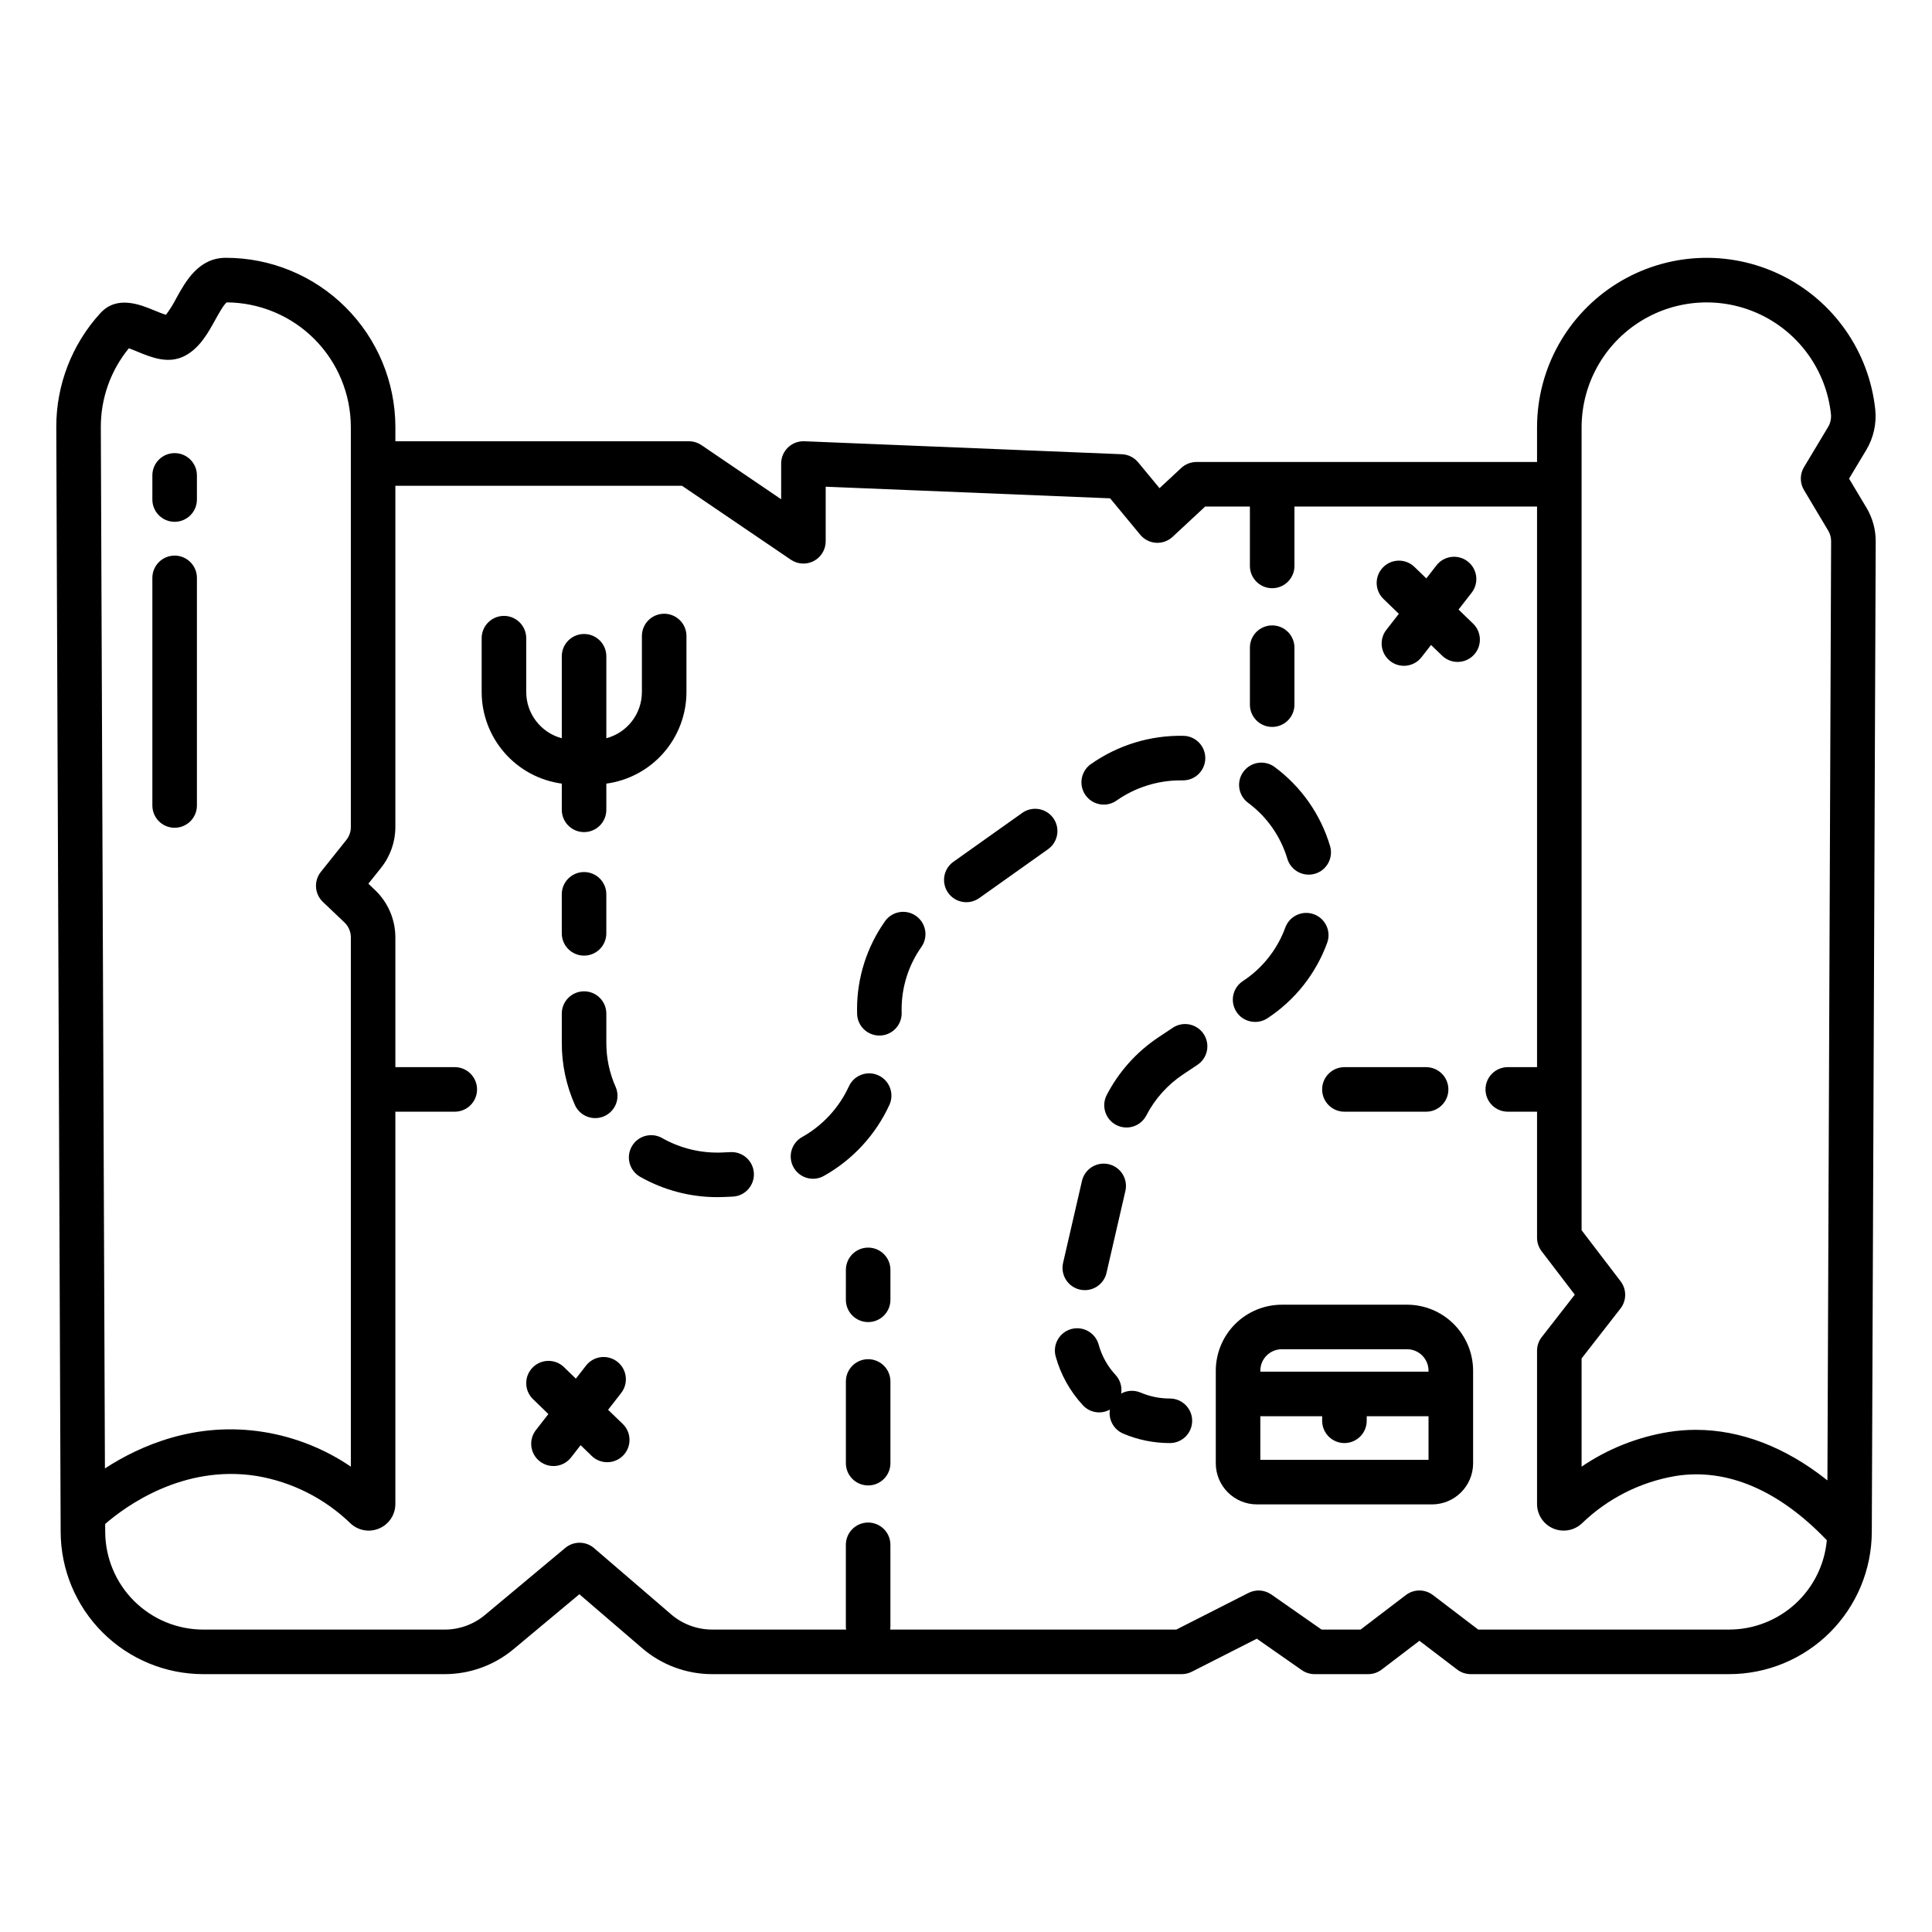
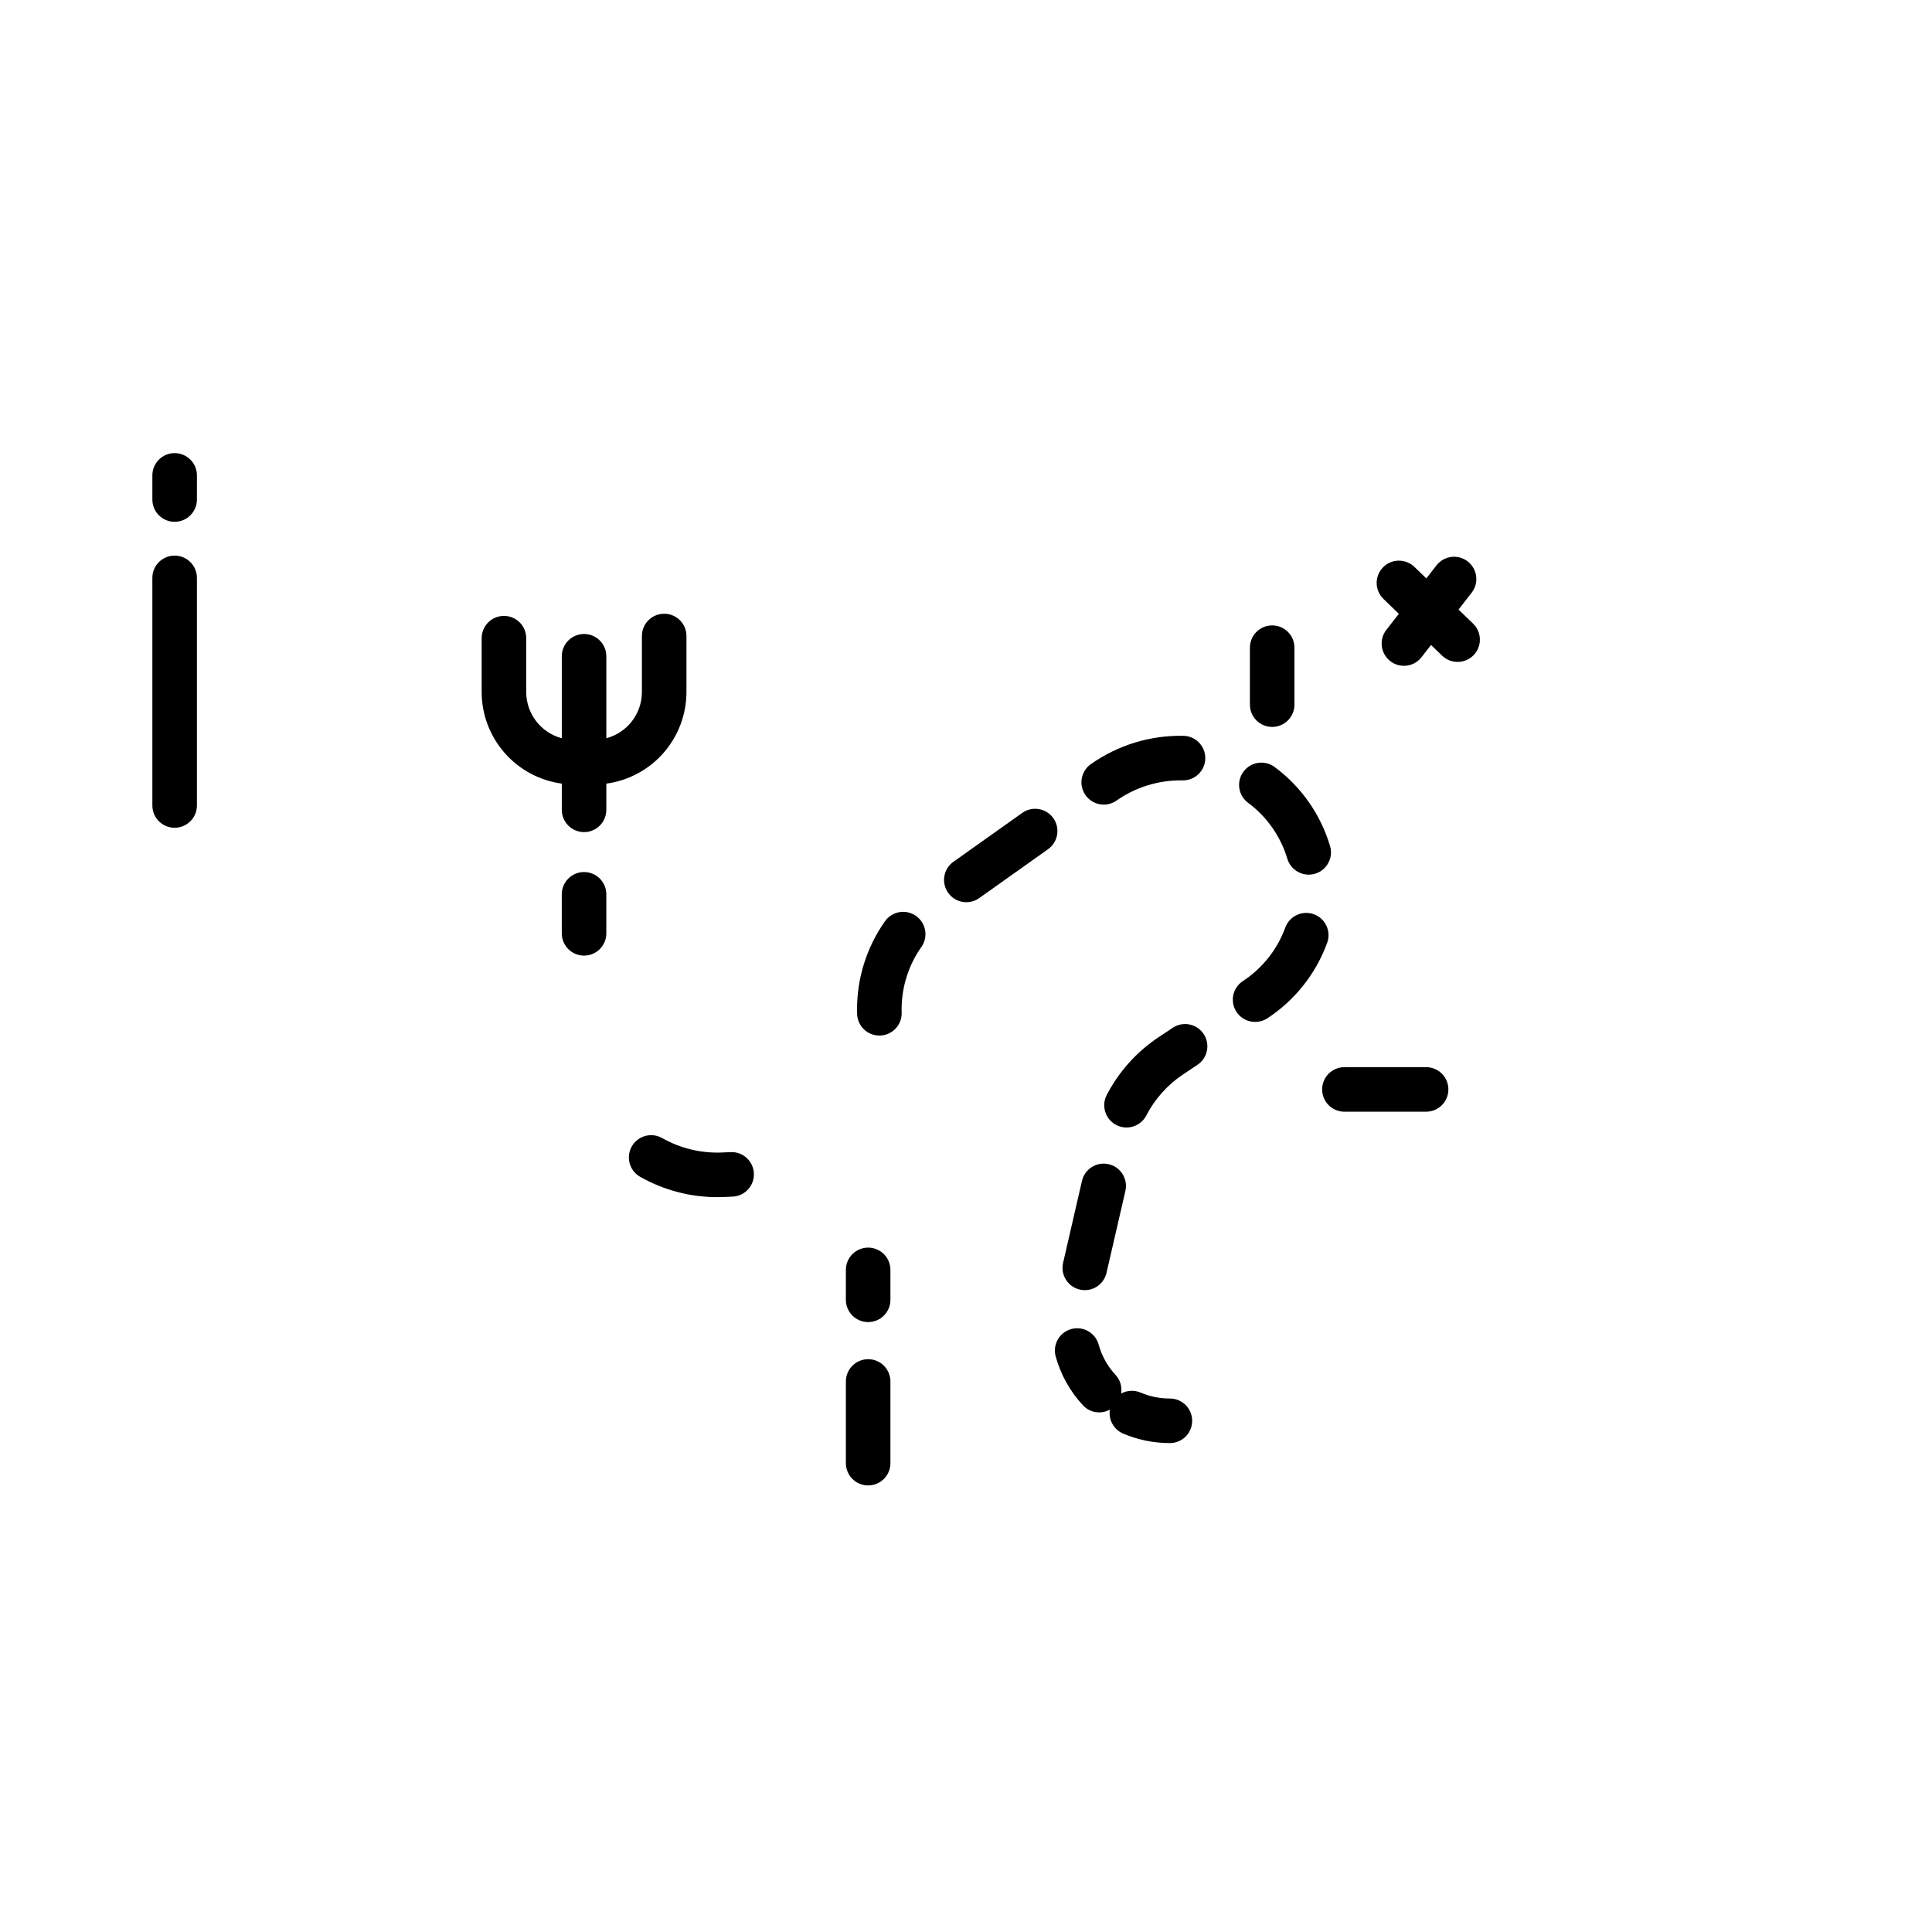
<svg xmlns="http://www.w3.org/2000/svg" fill="#000000" width="800px" height="800px" version="1.1" viewBox="144 144 512 512">
  <g>
    <path d="m190.28 264.08c-3.262 0-5.902 2.644-5.902 5.902v6.398c0 3.262 2.641 5.902 5.902 5.902s5.906-2.641 5.906-5.902v-6.398c0-3.258-2.644-5.902-5.906-5.902z" />
    <path d="m190.28 291.24c-3.262 0-5.902 2.644-5.902 5.902v60.32c0 3.262 2.641 5.902 5.902 5.902s5.906-2.641 5.906-5.902v-60.32c0-3.258-2.644-5.902-5.906-5.902z" />
    <path d="m292.88 358.61c0 3.262 2.641 5.906 5.902 5.906 3.262 0 5.902-2.644 5.902-5.906v-6.945 0.004c5.871-0.797 11.258-3.688 15.16-8.145 3.902-4.461 6.062-10.18 6.074-16.102v-14.871c0-3.262-2.644-5.902-5.902-5.902-3.262 0-5.906 2.641-5.906 5.902v14.871c-0.016 5.734-3.883 10.746-9.426 12.219v-21.723c0-3.258-2.641-5.902-5.902-5.902-3.262 0-5.902 2.644-5.902 5.902v21.723c-5.543-1.477-9.406-6.484-9.426-12.219v-14.297c0-3.262-2.644-5.906-5.902-5.906-3.262 0-5.906 2.644-5.906 5.906v14.297c0.012 5.922 2.172 11.641 6.074 16.098 3.902 4.457 9.289 7.352 15.16 8.148z" />
-     <path d="m516.88 489.76h-33.176c-4.637 0.004-9.086 1.844-12.367 5.117-3.281 3.277-5.129 7.723-5.141 12.359v24.57-0.004c0.012 6.008 4.883 10.875 10.895 10.879h46.406c6.008-0.004 10.879-4.871 10.891-10.879v-24.566c-0.012-4.641-1.859-9.082-5.141-12.359-3.285-3.277-7.731-5.117-12.367-5.117zm5.695 41.113h-44.574v-11.562h16.383v1.211c0 3.262 2.644 5.906 5.902 5.906 3.262 0 5.906-2.644 5.906-5.906v-1.211h16.383zm0-23.371h-44.574v-0.27c0.012-3.137 2.562-5.672 5.699-5.668h33.176c3.137-0.004 5.684 2.531 5.695 5.668z" />
    <path d="m298.78 397.25c3.262 0 5.902-2.644 5.902-5.906v-10.336c0-3.262-2.641-5.906-5.902-5.906-3.262 0-5.902 2.644-5.902 5.906v10.332c-0.004 1.566 0.617 3.07 1.727 4.176 1.105 1.109 2.609 1.734 4.176 1.734z" />
    <path d="m423.14 360.82c-0.906-1.277-2.285-2.141-3.828-2.402-1.543-0.262-3.129 0.098-4.406 1.008l-18.168 12.902c-1.305 0.895-2.191 2.277-2.469 3.832-0.273 1.559 0.086 3.16 1 4.449 0.914 1.289 2.309 2.156 3.871 2.41 1.559 0.254 3.156-0.133 4.434-1.066l18.168-12.902c2.656-1.887 3.285-5.57 1.398-8.23z" />
    <path d="m337.7 449.32-2.18 0.098h0.004c-5.621 0.27-11.203-1.062-16.094-3.844-2.828-1.57-6.394-0.574-7.996 2.234-1.602 2.812-0.645 6.387 2.148 8.023 6.254 3.559 13.324 5.43 20.52 5.426 0.652 0 1.305-0.016 1.961-0.047l2.18-0.098h0.004c3.223-0.191 5.691-2.941 5.539-6.164-0.148-3.227-2.859-5.731-6.086-5.629z" />
    <path d="m386.74 386.72c-2.668-1.875-6.352-1.23-8.223 1.441-4.82 6.836-7.402 14.996-7.391 23.359 0 0.395 0.008 0.781 0.02 1.172h-0.004c0.09 3.199 2.707 5.742 5.906 5.738h0.168c1.566-0.043 3.051-0.707 4.125-1.844 1.074-1.141 1.656-2.656 1.609-4.223-0.008-0.297-0.012-0.582-0.016-0.855h0.004c-0.004-5.93 1.828-11.719 5.246-16.562 0.902-1.281 1.254-2.871 0.984-4.414-0.273-1.543-1.145-2.914-2.43-3.812z" />
    <path d="m430.16 485.75c1.527 0.352 3.129 0.086 4.457-0.746 1.328-0.832 2.273-2.156 2.621-3.684l5.004-21.719v0.004c0.73-3.18-1.25-6.348-4.43-7.082-3.176-0.73-6.348 1.254-7.078 4.43l-5.004 21.719c-0.73 3.176 1.254 6.344 4.43 7.078z" />
    <path d="m476.63 414.82c1.176 0 2.324-0.348 3.301-1 7.285-4.801 12.828-11.82 15.805-20.02 1.078-3.059-0.508-6.41-3.555-7.516-3.047-1.105-6.414 0.453-7.547 3.488-2.121 5.828-6.066 10.812-11.246 14.219l-0.094 0.062c-2.144 1.457-3.086 4.141-2.316 6.617 0.766 2.473 3.059 4.156 5.652 4.144z" />
-     <path d="m292.88 420.37c-0.012 5.691 1.18 11.32 3.5 16.516 1.355 2.93 4.816 4.227 7.766 2.914 2.949-1.316 4.293-4.754 3.019-7.723-1.645-3.684-2.488-7.676-2.481-11.711v-7.754 0.004c0-3.262-2.641-5.906-5.902-5.906-3.262 0-5.902 2.644-5.902 5.906z" />
-     <path d="m376.78 428.98c-2.969-1.352-6.469-0.043-7.82 2.926-2.606 5.66-6.934 10.355-12.367 13.406-1.375 0.758-2.391 2.035-2.82 3.547-0.43 1.512-0.242 3.133 0.527 4.504 0.766 1.371 2.051 2.379 3.562 2.801s3.133 0.227 4.5-0.551c7.621-4.281 13.691-10.867 17.344-18.812 1.352-2.969 0.039-6.469-2.926-7.82z" />
    <path d="m454.76 416.39-3.769 2.512c-5.785 3.856-10.496 9.109-13.695 15.281-1.5 2.894-0.367 6.457 2.531 7.957 2.894 1.496 6.457 0.363 7.957-2.531 2.277-4.394 5.633-8.137 9.75-10.883l3.769-2.512h0.004c1.312-0.863 2.227-2.215 2.539-3.754 0.312-1.539 0-3.141-0.871-4.449s-2.227-2.215-3.769-2.519c-1.543-0.305-3.141 0.02-4.445 0.895z" />
    <path d="m474.69 356.7c5.012 3.691 8.684 8.914 10.469 14.875 0.934 3.125 4.223 4.898 7.348 3.969 3.125-0.934 4.902-4.223 3.969-7.348-2.504-8.398-7.672-15.754-14.723-20.961-2.613-1.902-6.273-1.352-8.207 1.242-1.938 2.594-1.426 6.258 1.145 8.223z" />
    <path d="m436.5 357.23c1.211 0 2.391-0.371 3.383-1.066 4.988-3.5 10.934-5.371 17.027-5.356h0.555c3.262 0.023 5.926-2.598 5.949-5.859 0.023-3.262-2.598-5.926-5.859-5.949-8.734-0.164-17.293 2.457-24.441 7.484-2.113 1.477-3.023 4.156-2.246 6.613 0.777 2.461 3.059 4.133 5.637 4.129z" />
    <path d="m454.03 514.62c-2.664 0.008-5.305-0.527-7.758-1.57-1.668-0.711-3.566-0.617-5.156 0.258 0.293-1.781-0.25-3.602-1.48-4.934-2.113-2.273-3.652-5.027-4.477-8.023-0.859-3.144-4.109-5-7.254-4.141-3.144 0.863-5 4.109-4.141 7.254 1.332 4.832 3.809 9.273 7.219 12.945 1.832 1.992 4.785 2.465 7.148 1.148-0.426 2.672 1.02 5.289 3.508 6.356 3.918 1.668 8.133 2.523 12.391 2.516 3.262 0 5.906-2.644 5.906-5.906s-2.644-5.902-5.906-5.902z" />
-     <path d="m305.15 517.61 3.473-4.465c2-2.574 1.535-6.285-1.039-8.285-2.574-2-6.281-1.535-8.285 1.039l-2.688 3.457-3.148-3.051c-2.344-2.266-6.082-2.203-8.348 0.145-2.269 2.344-2.203 6.082 0.141 8.348l4.07 3.938-3.309 4.254c-2.004 2.574-1.539 6.285 1.035 8.285 2.574 2 6.285 1.539 8.289-1.039l2.527-3.246 2.953 2.856h-0.004c2.344 2.266 6.082 2.203 8.348-0.145 2.269-2.344 2.203-6.082-0.141-8.348z" />
    <path d="m530.53 305.54 3.469-4.465h0.004c2-2.574 1.535-6.285-1.039-8.285-2.574-2-6.285-1.535-8.285 1.039l-2.688 3.457-3.148-3.051h-0.004c-2.344-2.266-6.082-2.203-8.348 0.145-2.266 2.344-2.203 6.082 0.145 8.348l4.07 3.938-3.309 4.254h-0.004c-0.961 1.234-1.391 2.805-1.195 4.359 0.195 1.551 1 2.965 2.234 3.926 2.574 2 6.285 1.535 8.285-1.039l2.527-3.246 2.953 2.856-0.004-0.004c2.348 2.254 6.074 2.184 8.336-0.156 2.258-2.336 2.203-6.062-0.129-8.332z" />
    <path d="m374.07 504.2c-3.262 0-5.902 2.644-5.902 5.906v21.648h-0.004c0 3.258 2.644 5.902 5.906 5.902 3.262 0 5.902-2.644 5.902-5.902v-21.648c0-3.262-2.641-5.906-5.902-5.906z" />
    <path d="m374.07 474.63c-3.262 0-5.902 2.644-5.902 5.902l-0.004 7.93c0 3.262 2.644 5.902 5.906 5.902 3.262 0 5.902-2.641 5.902-5.902v-7.926c0.004-1.566-0.617-3.066-1.727-4.176-1.105-1.109-2.609-1.73-4.176-1.73z" />
    <path d="m481.14 336.64c3.262 0 5.902-2.644 5.902-5.906v-15.094c0-3.262-2.641-5.902-5.902-5.902s-5.902 2.641-5.902 5.902v15.094c0 3.262 2.641 5.906 5.902 5.906z" />
    <path d="m494.38 432.71c0 3.262 2.644 5.902 5.902 5.902h21.648c3.262 0 5.906-2.641 5.906-5.902 0-3.262-2.644-5.902-5.906-5.902h-21.648c-3.258 0-5.902 2.641-5.902 5.902z" />
-     <path d="m634.02 270.84 4.574-7.617c1.918-3.219 2.75-6.973 2.367-10.699-1.633-15.387-11.066-28.848-24.969-35.637s-30.316-5.949-43.457 2.223c-13.137 8.172-21.148 22.523-21.203 37.996v9.328h-90.266c-1.488 0-2.926 0.562-4.019 1.578l-5.762 5.359-5.668-6.859h-0.004c-1.066-1.289-2.633-2.066-4.309-2.137l-84.148-3.438v0.004c-1.605-0.066-3.172 0.527-4.332 1.641-1.16 1.113-1.812 2.652-1.812 4.262v9.465l-21.129-14.352v0.004c-0.977-0.664-2.133-1.02-3.316-1.02h-77.789v-3.832c-0.031-11.895-4.781-23.289-13.203-31.684-8.426-8.398-19.836-13.109-31.73-13.102-7.211 0-10.641 6.211-13.145 10.742h0.004c-0.781 1.527-1.695 2.988-2.727 4.359-0.855-0.242-2.184-0.789-3.051-1.148-3.711-1.535-9.926-4.106-14.305 0.688l-0.004-0.004c-7.574 8.273-11.754 19.098-11.703 30.316l1.16 292.67c0.027 10.016 4.027 19.613 11.125 26.684 7.094 7.074 16.703 11.043 26.719 11.035h63.922c6.66 0 13.113-2.336 18.23-6.602l17.465-14.574 16.656 14.309c5.16 4.434 11.738 6.867 18.543 6.867h124.43c0.93 0 1.848-0.219 2.676-0.641l17.227-8.75 11.922 8.328c0.992 0.691 2.172 1.062 3.379 1.062h14.207c1.293 0 2.551-0.422 3.578-1.207l10.012-7.629 10.008 7.629c1.027 0.785 2.285 1.207 3.578 1.207h68.449c10.012 0.008 19.617-3.957 26.715-11.023 7.094-7.066 11.094-16.66 11.129-26.672l1.035-262.5c0.012-3.129-0.828-6.203-2.434-8.891zm-463.3-13.605c-0.035-7.633 2.59-15.035 7.426-20.938 0.715 0.254 1.594 0.613 2.262 0.891 3.668 1.516 8.234 3.402 12.594 1.105 3.922-2.066 6.109-6.023 8.035-9.516 0.836-1.516 2.211-4 3.035-4.644h0.004c8.723 0.051 17.074 3.543 23.234 9.715 6.16 6.176 9.633 14.535 9.664 23.258v106.1c0 1.227-0.418 2.418-1.18 3.375l-6.766 8.477c-1.91 2.394-1.676 5.852 0.543 7.961l5.719 5.445c1.074 1.023 1.684 2.441 1.688 3.926v140.29c-6.922-4.711-14.797-7.844-23.062-9.18-18.055-2.898-32.82 3.606-42.109 9.648zm431.47 318.62-66.453-0.004-12.004-9.152-0.004 0.004c-2.113-1.613-5.043-1.613-7.156 0l-12.004 9.152-10.348-0.004-13.301-9.293v0.004c-1.785-1.25-4.113-1.41-6.055-0.426l-19.121 9.715h-75.84c0.039-0.27 0.062-0.539 0.062-0.812v-21.648c0-3.258-2.641-5.902-5.902-5.902-3.262 0-5.906 2.644-5.906 5.902v21.648c0.004 0.273 0.023 0.543 0.066 0.812h-35.496c-3.981 0-7.828-1.422-10.848-4.012l-20.441-17.57v-0.004c-2.188-1.879-5.418-1.902-7.633-0.055l-21.305 17.789c-2.996 2.492-6.769 3.859-10.668 3.859h-63.918c-6.891 0.008-13.5-2.723-18.383-7.582-4.879-4.863-7.633-11.465-7.652-18.355l-0.008-2.055c5.266-4.574 20.555-15.852 40.18-12.711 9.344 1.578 17.988 5.945 24.805 12.531 2.043 1.941 5.051 2.484 7.644 1.367 2.594-1.113 4.277-3.664 4.273-6.484v-103.96h15.746c3.258 0 5.902-2.641 5.902-5.902 0-3.262-2.644-5.902-5.902-5.902h-15.742l-0.004-34.422c-0.012-4.715-1.941-9.219-5.352-12.477l-1.801-1.715 3.391-4.246-0.004-0.004c2.434-3.051 3.762-6.84 3.766-10.742v-90.457h75.973l28.848 19.594v-0.004c1.809 1.23 4.148 1.359 6.082 0.336 1.934-1.023 3.141-3.031 3.141-5.219v-14.465l75.375 3.078 7.981 9.652v-0.004c1.035 1.254 2.539 2.023 4.16 2.133 1.625 0.105 3.219-0.461 4.41-1.57l8.645-8.039h11.848v15.746c0 3.258 2.644 5.902 5.902 5.902 3.262 0 5.906-2.644 5.906-5.902v-15.742l64.289-0.004v148.57h-7.754c-3.262 0-5.906 2.641-5.906 5.902 0 3.262 2.644 5.902 5.906 5.902h7.754v33.402c0 1.293 0.422 2.555 1.211 3.582l8.789 11.508-8.75 11.238h-0.004c-0.809 1.035-1.25 2.312-1.246 3.629v40.605c0 2.82 1.68 5.371 4.269 6.481 2.594 1.113 5.598 0.578 7.644-1.363 6.816-6.586 15.465-10.957 24.809-12.535 13.531-2.164 27.359 3.711 40.074 17.023-0.586 6.473-3.574 12.492-8.375 16.875-4.801 4.379-11.066 6.805-17.566 6.801zm26.094-39.531c-11.02-8.797-22.969-13.402-34.852-13.402v-0.004c-2.426 0-4.848 0.195-7.246 0.578-8.258 1.34-16.125 4.473-23.047 9.18v-28.672l10.305-13.23c1.648-2.117 1.664-5.078 0.035-7.211l-10.34-13.543v-212.91c0.059-11.395 5.969-21.961 15.648-27.977 9.676-6.012 21.77-6.633 32.012-1.637 10.242 4.996 17.195 14.902 18.418 26.23 0.129 1.191-0.133 2.391-0.746 3.422l-6.394 10.648v-0.004c-1.121 1.867-1.125 4.199-0.008 6.066l6.434 10.781c0.504 0.844 0.766 1.809 0.762 2.789z" />
  </g>
</svg>